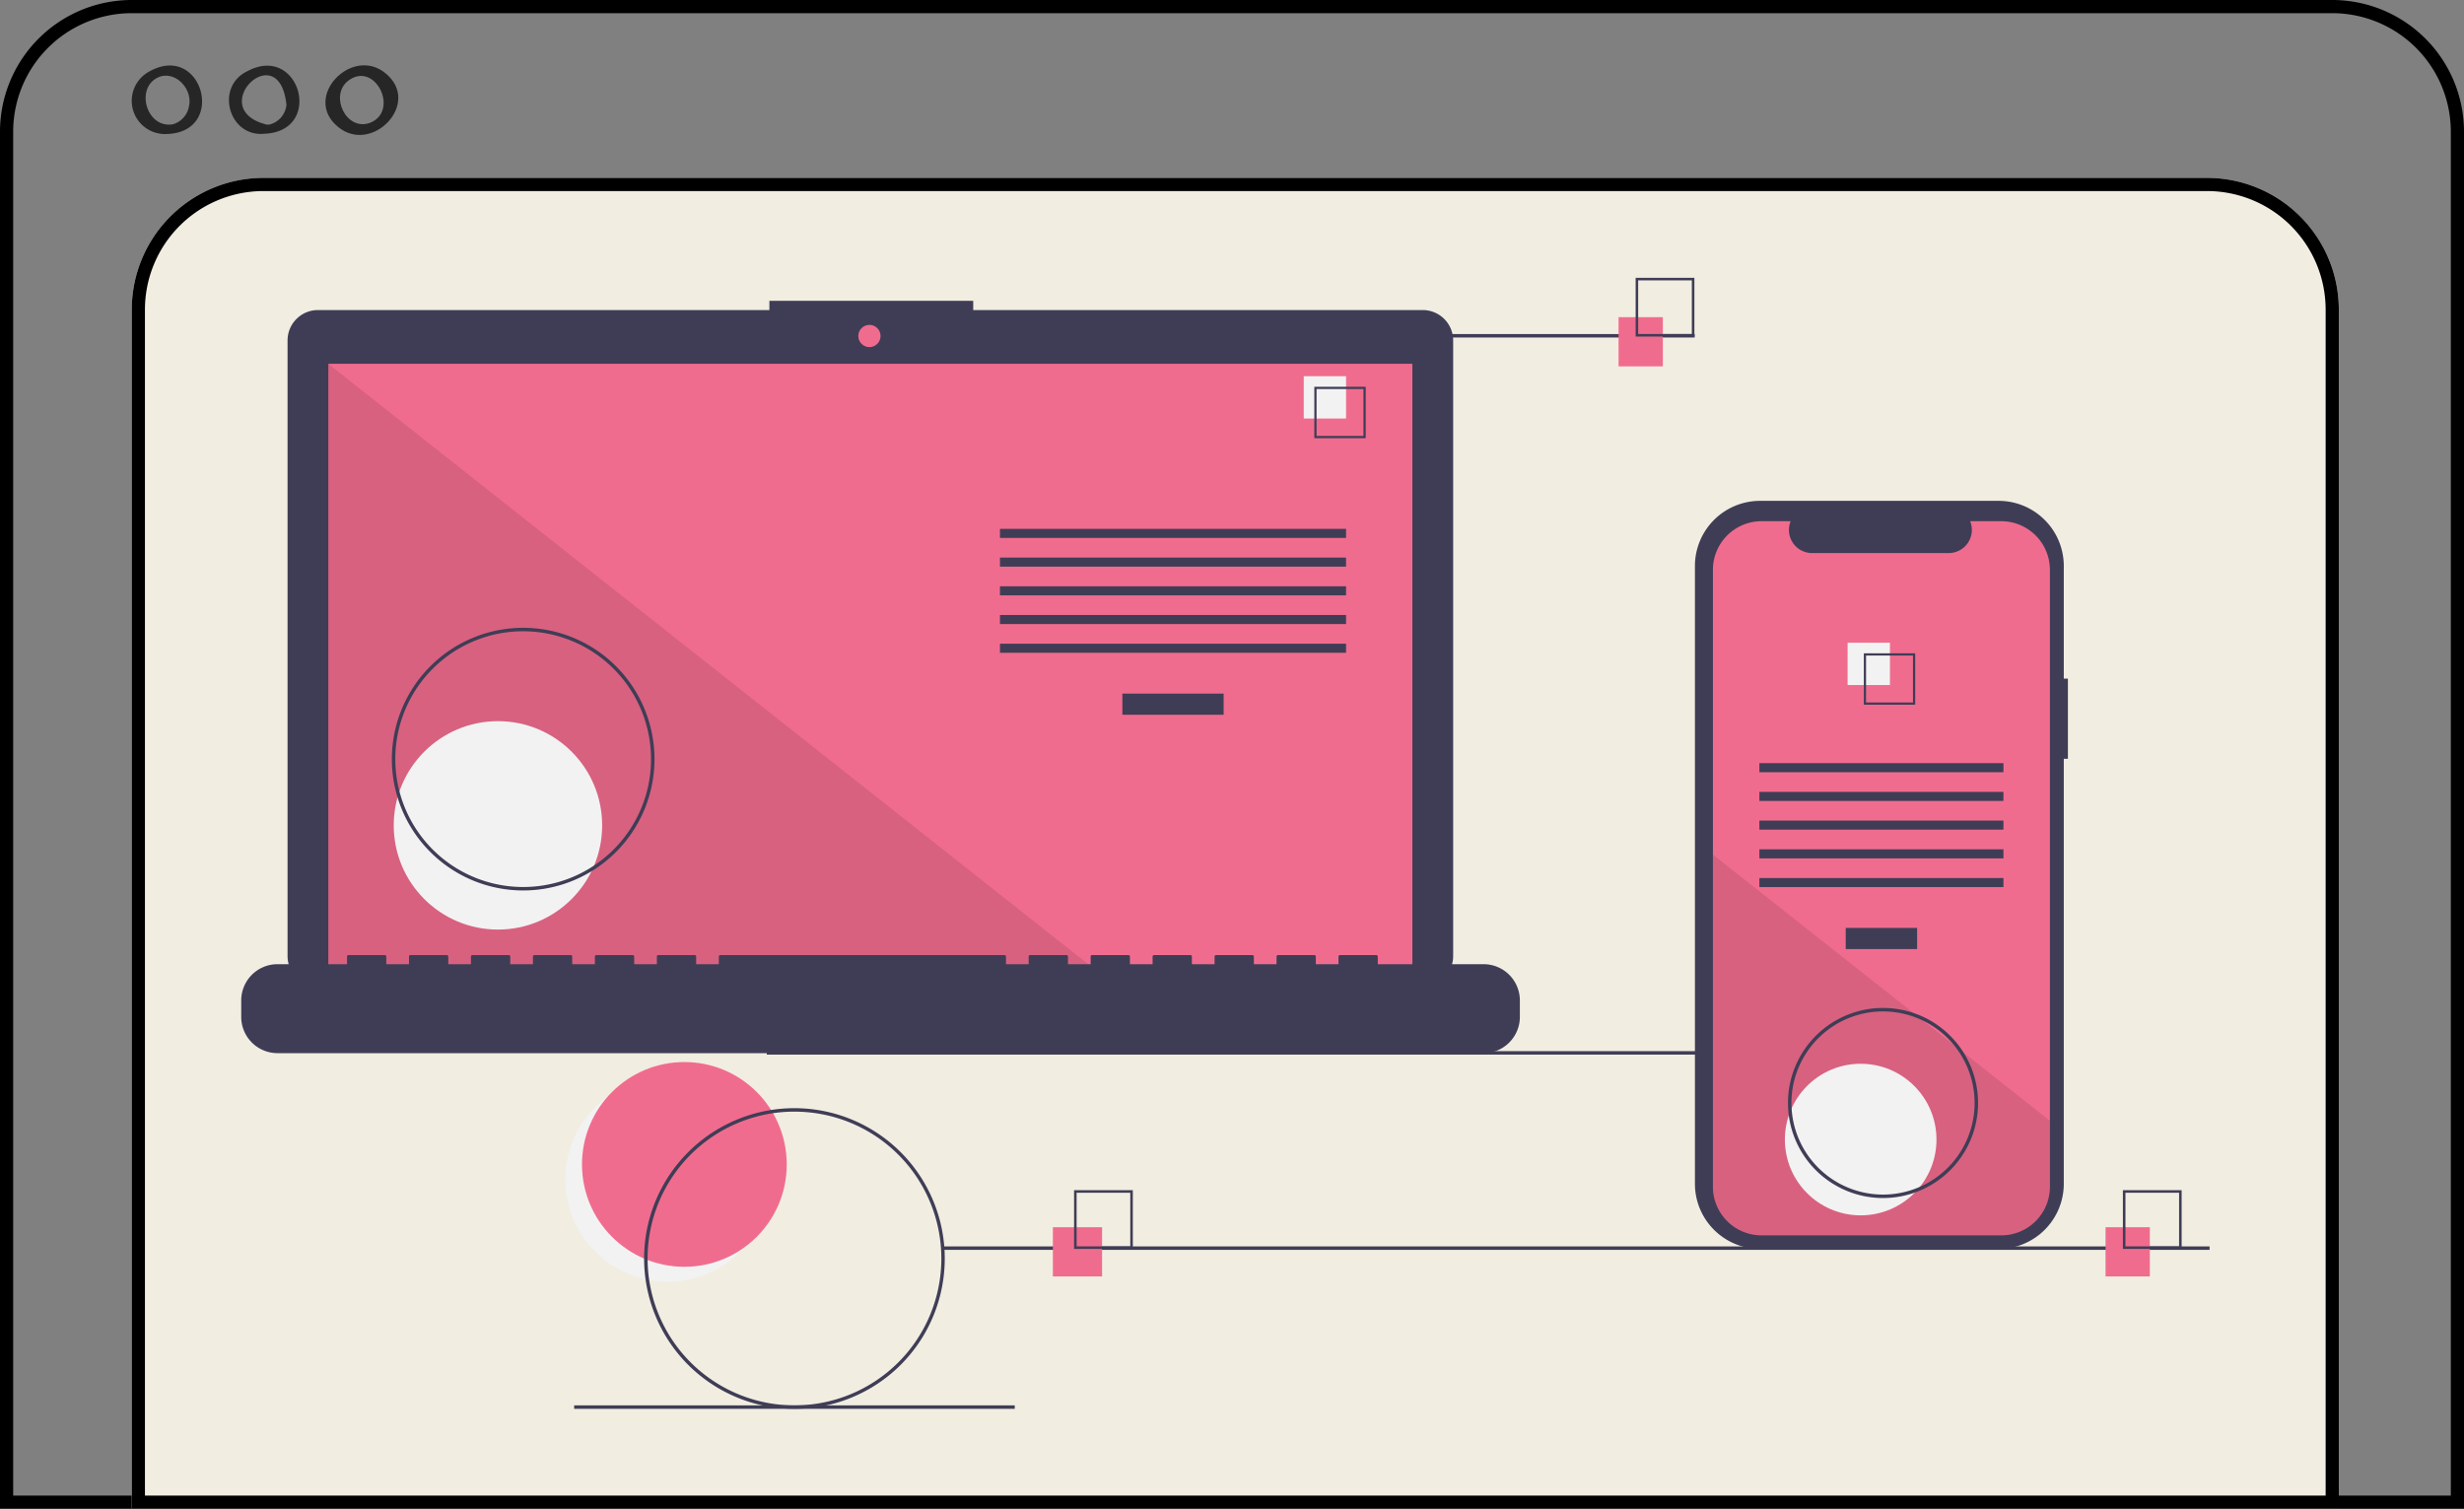
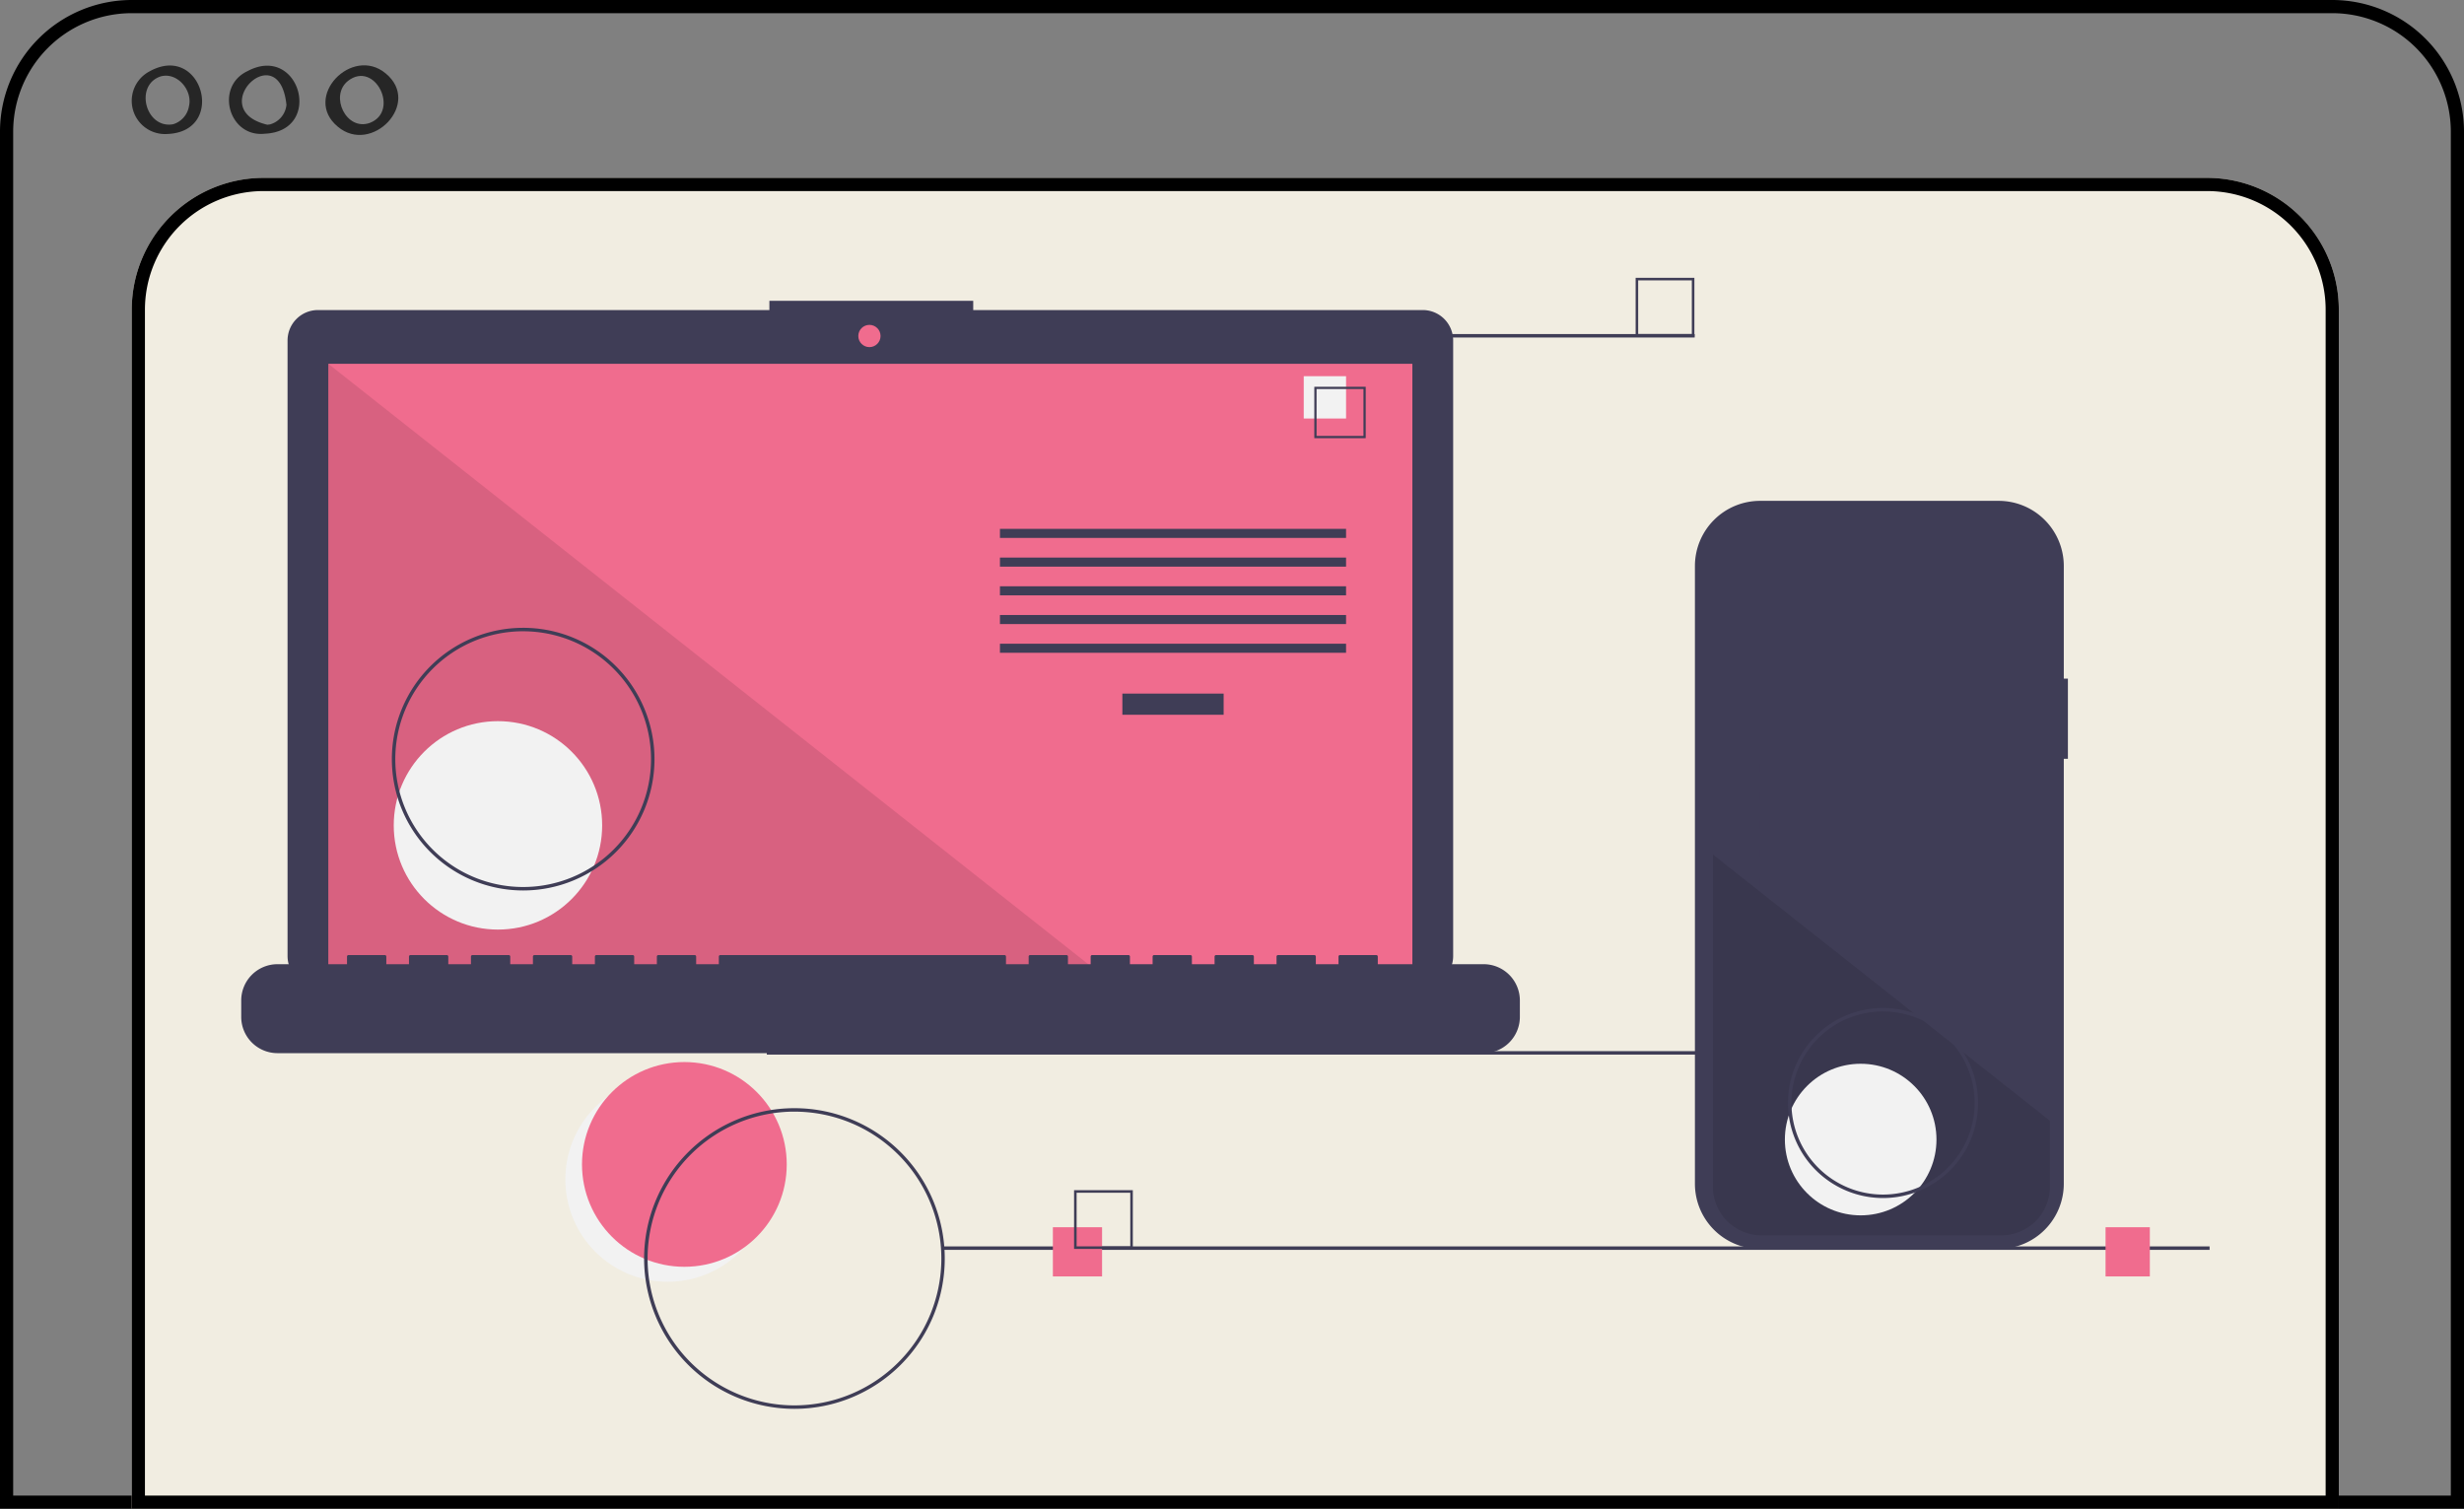
<svg xmlns="http://www.w3.org/2000/svg" width="374" height="229" viewBox="0 0 374 229">
  <rect x="0" y="0" width="374" height="229" fill="#808080" stroke="none" />
  <g id="Group_9763" data-name="Group 9763" transform="translate(-774 -1678)">
    <g id="Screen_Shot_2021-02-08_at_6.03.32_PM" data-name="Screen Shot 2021-02-08 at 6.03.32 PM" transform="translate(774 1678)" fill="none" stroke="#000" stroke-width="2">
      <path d="M20,0H354a20,20,0,0,1,20,20V229a0,0,0,0,1,0,0H0a0,0,0,0,1,0,0V20A20,20,0,0,1,20,0Z" stroke="none" />
      <path d="M20,1H354a19,19,0,0,1,19,19V228a0,0,0,0,1,0,0H1a0,0,0,0,1,0,0V20A19,19,0,0,1,20,1Z" fill="none" />
    </g>
    <g id="Screen_Shot_2021-02-08_at_6.03.32_PM-2" data-name="Screen Shot 2021-02-08 at 6.03.32 PM" transform="translate(794 1705)" fill="#f1ede1" stroke="#000" stroke-width="2">
      <path d="M20,0H315a20,20,0,0,1,20,20V202a0,0,0,0,1,0,0H0a0,0,0,0,1,0,0V20A20,20,0,0,1,20,0Z" stroke="none" />
      <path d="M20,1H315a19,19,0,0,1,19,19V201a0,0,0,0,1,0,0H1a0,0,0,0,1,0,0V20A19,19,0,0,1,20,1Z" fill="none" />
    </g>
    <g id="Group_9684" data-name="Group 9684" transform="translate(-105.848 -32.406)">
      <path id="Path_6022" data-name="Path 6022" d="M19,27.343a5.044,5.044,0,0,0,2.627,9.489c9.221-.246,5.416-13.992-2.627-9.489Zm6.03,5.183a3.446,3.446,0,0,1-2.445,2.828c-4.15.72-5.9-5.938-1.864-7.265C23.188,27.406,25.536,30.11,25.035,32.526Z" transform="translate(883.516 1693.914)" fill="#262626" />
      <path id="Path_6023" data-name="Path 6023" d="M29.13,27.288c-4.969,2.346-2.848,10.085,2.628,9.492,9.032-.4,5.3-13.738-2.628-9.492ZM35.055,32.4a3.43,3.43,0,0,1-2.509,2.968c.283-.038-.434.056-.4.047-9.678-2.3,1.79-13.673,2.91-3.015Z" transform="translate(888.272 1693.922)" fill="#262626" />
      <path id="Path_6024" data-name="Path 6024" d="M38.128,35.729c5.13,4.327,12.793-3.555,7.267-8.086C40.3,23.387,32.686,31.232,38.128,35.729Zm1.533-6.936c4.106-3.211,7.938,4.6,3.322,6.365-3.561,1.279-6.147-4.1-3.322-6.361Z" transform="translate(892.992 1693.904)" fill="#262626" />
    </g>
    <g id="Group_9760" data-name="Group 9760" transform="translate(810.615 1720.168)">
      <circle id="Ellipse_1391" data-name="Ellipse 1391" cx="15.538" cy="15.538" r="15.538" transform="translate(49.197 121.305)" fill="#f2f2f2" />
      <circle id="Ellipse_1392" data-name="Ellipse 1392" cx="15.538" cy="15.538" r="15.538" transform="translate(51.724 119.031)" fill="#f06c8e" />
      <rect id="Rectangle_16946" data-name="Rectangle 16946" width="192.243" height="0.525" transform="translate(79.775 117.376)" fill="#3f3d56" />
      <path id="Path_14449" data-name="Path 14449" d="M229.532,137.425H161.3v-1.406h-30.94v1.406H61.842a4.616,4.616,0,0,0-4.616,4.616v93.434a4.616,4.616,0,0,0,4.616,4.616h167.69a4.616,4.616,0,0,0,4.616-4.615V142.04a4.616,4.616,0,0,0-4.615-4.615Z" transform="translate(-50.194 -132.533)" fill="#3f3d56" />
      <rect id="Rectangle_16947" data-name="Rectangle 16947" width="164.545" height="92.82" transform="translate(13.22 13.049)" fill="#f06c8e" />
      <circle id="Ellipse_1393" data-name="Ellipse 1393" cx="1.688" cy="1.688" r="1.688" transform="translate(93.664 7.142)" fill="#f06c8e" />
      <path id="Path_14450" data-name="Path 14450" d="M167.894,142.574H50.406V49.754Z" transform="translate(-37.186 -36.705)" opacity="0.1" />
      <circle id="Ellipse_1394" data-name="Ellipse 1394" cx="15.817" cy="15.817" r="15.817" transform="translate(23.15 67.29)" fill="#f2f2f2" />
      <rect id="Rectangle_16948" data-name="Rectangle 16948" width="15.37" height="3.212" transform="translate(133.745 63.107)" fill="#3f3d56" />
      <rect id="Rectangle_16949" data-name="Rectangle 16949" width="52.534" height="1.376" transform="translate(115.163 38.102)" fill="#3f3d56" />
      <rect id="Rectangle_16950" data-name="Rectangle 16950" width="52.534" height="1.376" transform="translate(115.163 42.461)" fill="#3f3d56" />
      <rect id="Rectangle_16951" data-name="Rectangle 16951" width="52.534" height="1.376" transform="translate(115.163 46.819)" fill="#3f3d56" />
      <rect id="Rectangle_16952" data-name="Rectangle 16952" width="52.534" height="1.376" transform="translate(115.163 51.178)" fill="#3f3d56" />
      <rect id="Rectangle_16953" data-name="Rectangle 16953" width="52.534" height="1.376" transform="translate(115.163 55.537)" fill="#3f3d56" />
      <rect id="Rectangle_16954" data-name="Rectangle 16954" width="6.423" height="6.423" transform="translate(161.274 14.932)" fill="#f2f2f2" />
      <path id="Path_14451" data-name="Path 14451" d="M659.255,193.585h-7.8v-7.8h7.8Zm-7.461-.339h7.122v-7.122h-7.122Z" transform="translate(-488.575 -169.247)" fill="#3f3d56" />
      <path id="Path_14452" data-name="Path 14452" d="M218.988,516.06H202.929V514.9a.229.229,0,0,0-.229-.229h-5.506a.229.229,0,0,0-.229.229v1.157h-3.441V514.9a.229.229,0,0,0-.229-.229h-5.506a.229.229,0,0,0-.229.229v1.157h-3.441V514.9a.229.229,0,0,0-.229-.229h-5.506a.229.229,0,0,0-.229.229v1.157h-3.441V514.9a.229.229,0,0,0-.229-.229h-5.506a.229.229,0,0,0-.229.229v1.157h-3.441V514.9a.229.229,0,0,0-.229-.229h-5.506a.229.229,0,0,0-.229.229v1.157H155.9V514.9a.229.229,0,0,0-.229-.229h-5.506a.229.229,0,0,0-.229.229v1.157h-3.441V514.9a.229.229,0,0,0-.229-.229H103.137a.229.229,0,0,0-.229.229v1.157H99.466V514.9a.229.229,0,0,0-.229-.229H93.731a.229.229,0,0,0-.229.229v1.157H90.061V514.9a.229.229,0,0,0-.229-.229H84.325a.229.229,0,0,0-.229.229v1.157H80.655V514.9a.229.229,0,0,0-.229-.229H74.92a.229.229,0,0,0-.229.229v1.157H71.249V514.9a.229.229,0,0,0-.229-.229H65.514a.229.229,0,0,0-.229.229v1.157H61.843V514.9a.229.229,0,0,0-.229-.229H56.108a.229.229,0,0,0-.229.229v1.157H52.438V514.9a.229.229,0,0,0-.229-.229H46.7a.229.229,0,0,0-.229.229v1.157H35.92a5.506,5.506,0,0,0-5.506,5.506v2.49a5.506,5.506,0,0,0,5.506,5.506H218.988a5.506,5.506,0,0,0,5.506-5.506v-2.49a5.506,5.506,0,0,0-5.506-5.506Z" transform="translate(-30.415 -411.879)" fill="#3f3d56" />
      <path id="Path_14453" data-name="Path 14453" d="M137.518,365.137A19.932,19.932,0,1,1,157.451,345.2,19.932,19.932,0,0,1,137.518,365.137Zm0-39.34A19.408,19.408,0,1,0,156.926,345.2,19.408,19.408,0,0,0,137.518,325.8Z" transform="translate(-94.724 -272.151)" fill="#3f3d56" />
      <rect id="Rectangle_16955" data-name="Rectangle 16955" width="66.879" height="0.525" transform="translate(153.734 8.535)" fill="#3f3d56" />
      <rect id="Rectangle_16956" data-name="Rectangle 16956" width="192.243" height="0.525" transform="translate(106.526 147.013)" fill="#3f3d56" />
-       <rect id="Rectangle_16957" data-name="Rectangle 16957" width="66.879" height="0.525" transform="translate(50.532 171.141)" fill="#3f3d56" />
      <rect id="Rectangle_16958" data-name="Rectangle 16958" width="7.466" height="7.466" transform="translate(123.197 144.103)" fill="#f06c8e" />
      <path id="Path_14454" data-name="Path 14454" d="M521.332,659.645h-8.917v-8.917h8.917Zm-8.529-.388h8.142v-8.142H512.8Z" transform="translate(-386.001 -512.25)" fill="#3f3d56" />
-       <rect id="Rectangle_16959" data-name="Rectangle 16959" width="6.72" height="7.466" transform="translate(209.061 5.973)" fill="#f06c8e" />
      <path id="Path_14455" data-name="Path 14455" d="M846.332,131.645h-8.917v-8.917h8.917Zm-8.529-.388h8.142v-8.142H837.8Z" transform="translate(-625.764 -122.728)" fill="#3f3d56" />
      <rect id="Rectangle_16960" data-name="Rectangle 16960" width="6.72" height="7.466" transform="translate(282.979 144.103)" fill="#f06c8e" />
-       <path id="Path_14456" data-name="Path 14456" d="M1128.327,659.645h-8.917v-8.917h8.917Zm-8.529-.388h8.142v-8.142H1119.8Z" transform="translate(-833.8 -512.25)" fill="#3f3d56" />
      <path id="Path_14457" data-name="Path 14457" d="M928.34,278.792h-.624V261.7a9.891,9.891,0,0,0-9.891-9.891H881.617a9.891,9.891,0,0,0-9.891,9.891v93.756a9.891,9.891,0,0,0,9.891,9.891h36.207a9.891,9.891,0,0,0,9.891-9.891v-64.5h.624Z" transform="translate(-651.076 -217.957)" fill="#3f3d56" />
-       <path id="Path_14458" data-name="Path 14458" d="M933.29,270.968v93.619a7.387,7.387,0,0,1-7.387,7.388H889.522a7.386,7.386,0,0,1-7.385-7.387V270.968a7.386,7.386,0,0,1,7.385-7.385h4.415a3.509,3.509,0,0,0,3.25,4.834h20.743a3.509,3.509,0,0,0,3.25-4.834H925.9a7.386,7.386,0,0,1,7.387,7.386Z" transform="translate(-658.756 -226.641)" fill="#f06c8e" />
      <rect id="Rectangle_16961" data-name="Rectangle 16961" width="10.838" height="3.212" transform="translate(243.538 98.67)" fill="#3f3d56" />
      <rect id="Rectangle_16962" data-name="Rectangle 16962" width="37.043" height="1.376" transform="translate(230.435 73.664)" fill="#3f3d56" />
      <rect id="Rectangle_16963" data-name="Rectangle 16963" width="37.043" height="1.376" transform="translate(230.435 78.023)" fill="#3f3d56" />
      <rect id="Rectangle_16964" data-name="Rectangle 16964" width="37.043" height="1.376" transform="translate(230.435 82.382)" fill="#3f3d56" />
      <rect id="Rectangle_16965" data-name="Rectangle 16965" width="37.043" height="1.376" transform="translate(230.435 86.741)" fill="#3f3d56" />
      <rect id="Rectangle_16966" data-name="Rectangle 16966" width="37.043" height="1.376" transform="translate(230.435 91.099)" fill="#3f3d56" />
-       <rect id="Rectangle_16967" data-name="Rectangle 16967" width="6.423" height="6.423" transform="translate(243.827 55.385)" fill="#f2f2f2" />
      <path id="Path_14459" data-name="Path 14459" d="M969.474,340.032v7.8h7.8v-7.8Zm7.462,7.462h-7.123V340.37h7.123Z" transform="translate(-723.188 -283.04)" fill="#3f3d56" />
      <path id="Path_14460" data-name="Path 14460" d="M933.29,496.9v10a7.387,7.387,0,0,1-7.387,7.388H889.522a7.386,7.386,0,0,1-7.385-7.387V456.492l30.651,24.215.524.414,5.7,4.5.532.422Z" transform="translate(-658.756 -368.956)" opacity="0.1" />
      <circle id="Ellipse_1395" data-name="Ellipse 1395" cx="11.505" cy="11.505" r="11.505" transform="translate(234.304 119.29)" fill="#f2f2f2" />
      <path id="Path_14461" data-name="Path 14461" d="M286.4,648.907a22.817,22.817,0,1,1,22.817-22.817A22.817,22.817,0,0,1,286.4,648.907Zm0-45.11A22.293,22.293,0,1,0,308.7,626.089,22.293,22.293,0,0,0,286.4,603.8Z" transform="translate(-202.432 -477.241)" fill="#3f3d56" />
      <path id="Path_14462" data-name="Path 14462" d="M940.011,574.122A14.425,14.425,0,1,1,954.436,559.7,14.425,14.425,0,0,1,940.011,574.122Zm0-28.325a13.9,13.9,0,1,0,13.9,13.9A13.9,13.9,0,0,0,940.011,545.8Z" transform="translate(-690.81 -434.452)" fill="#3f3d56" />
    </g>
  </g>
</svg>